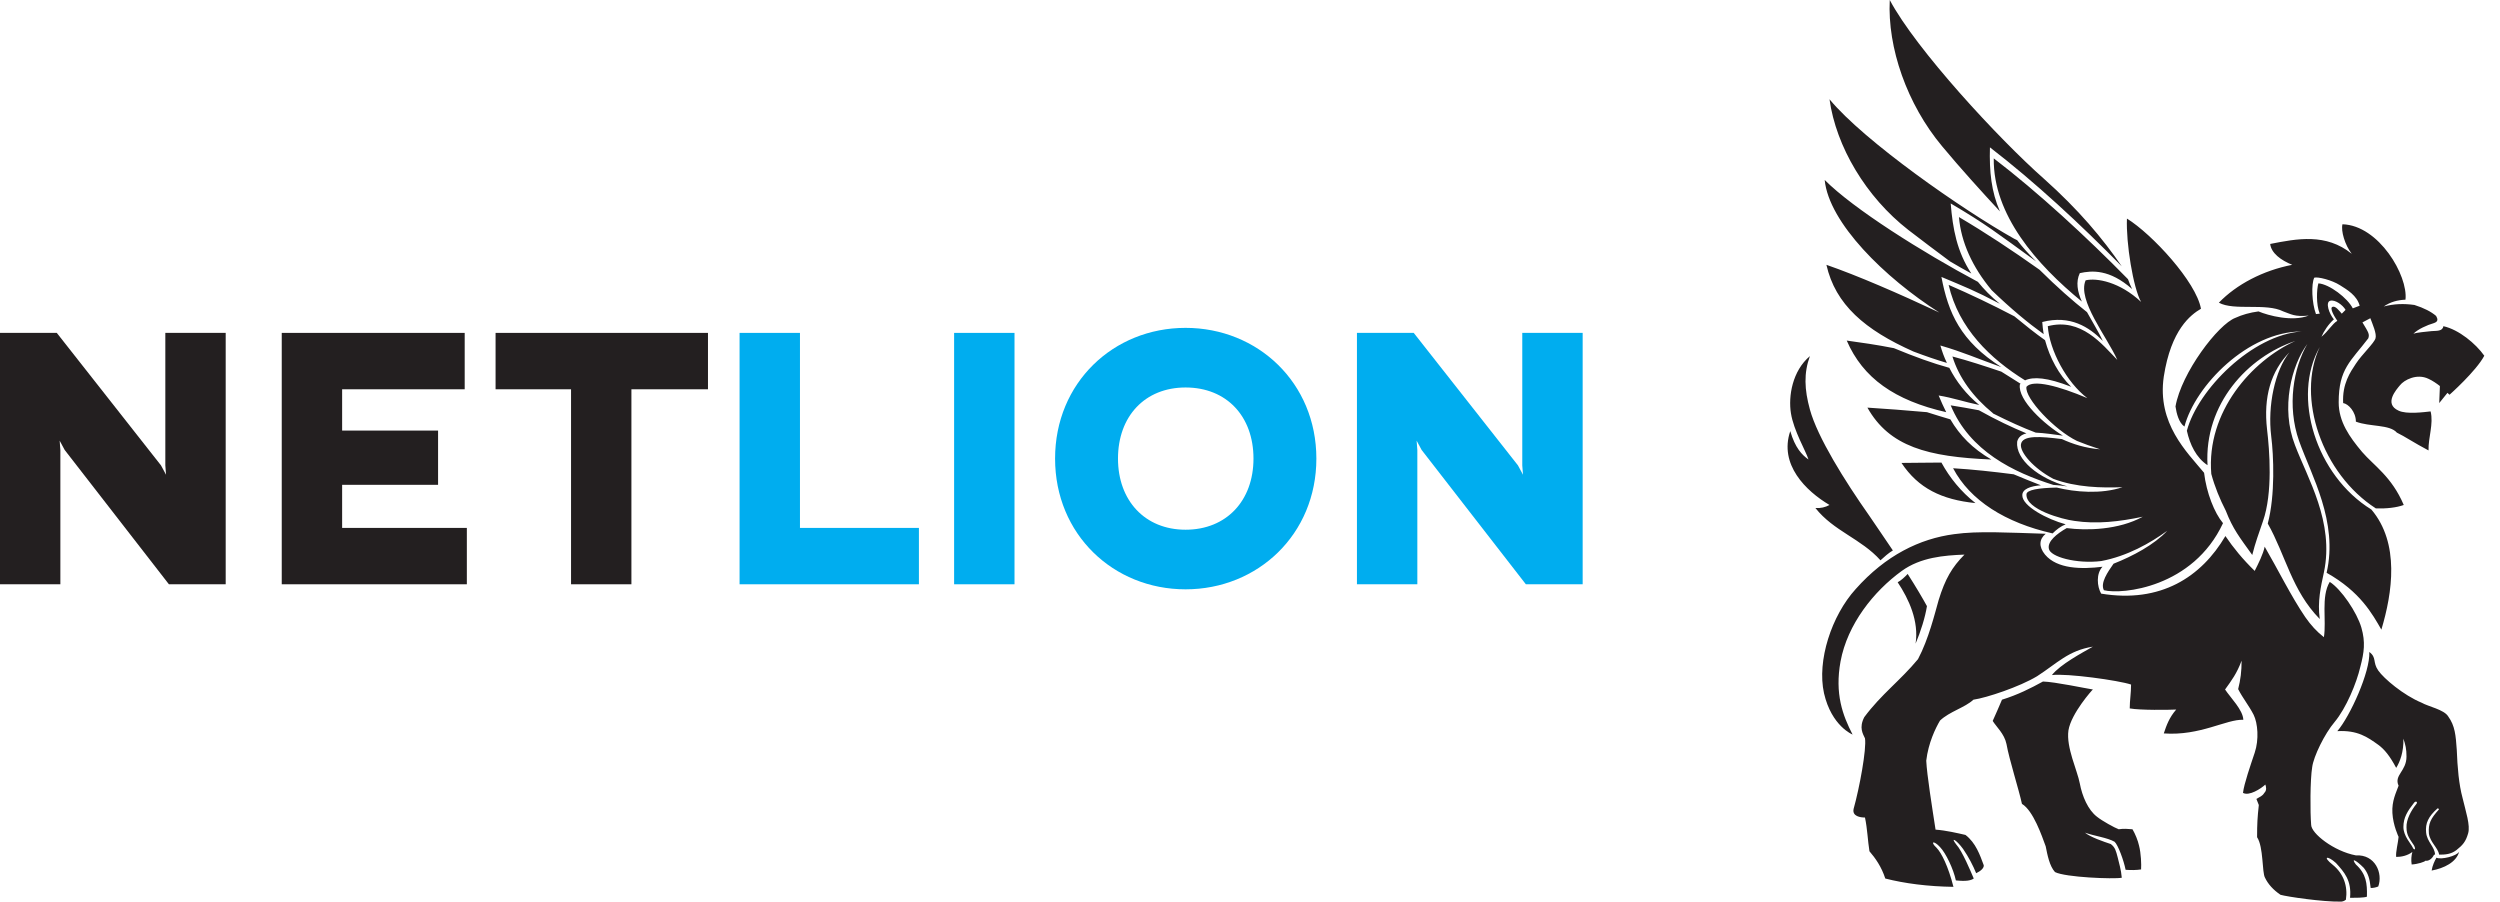
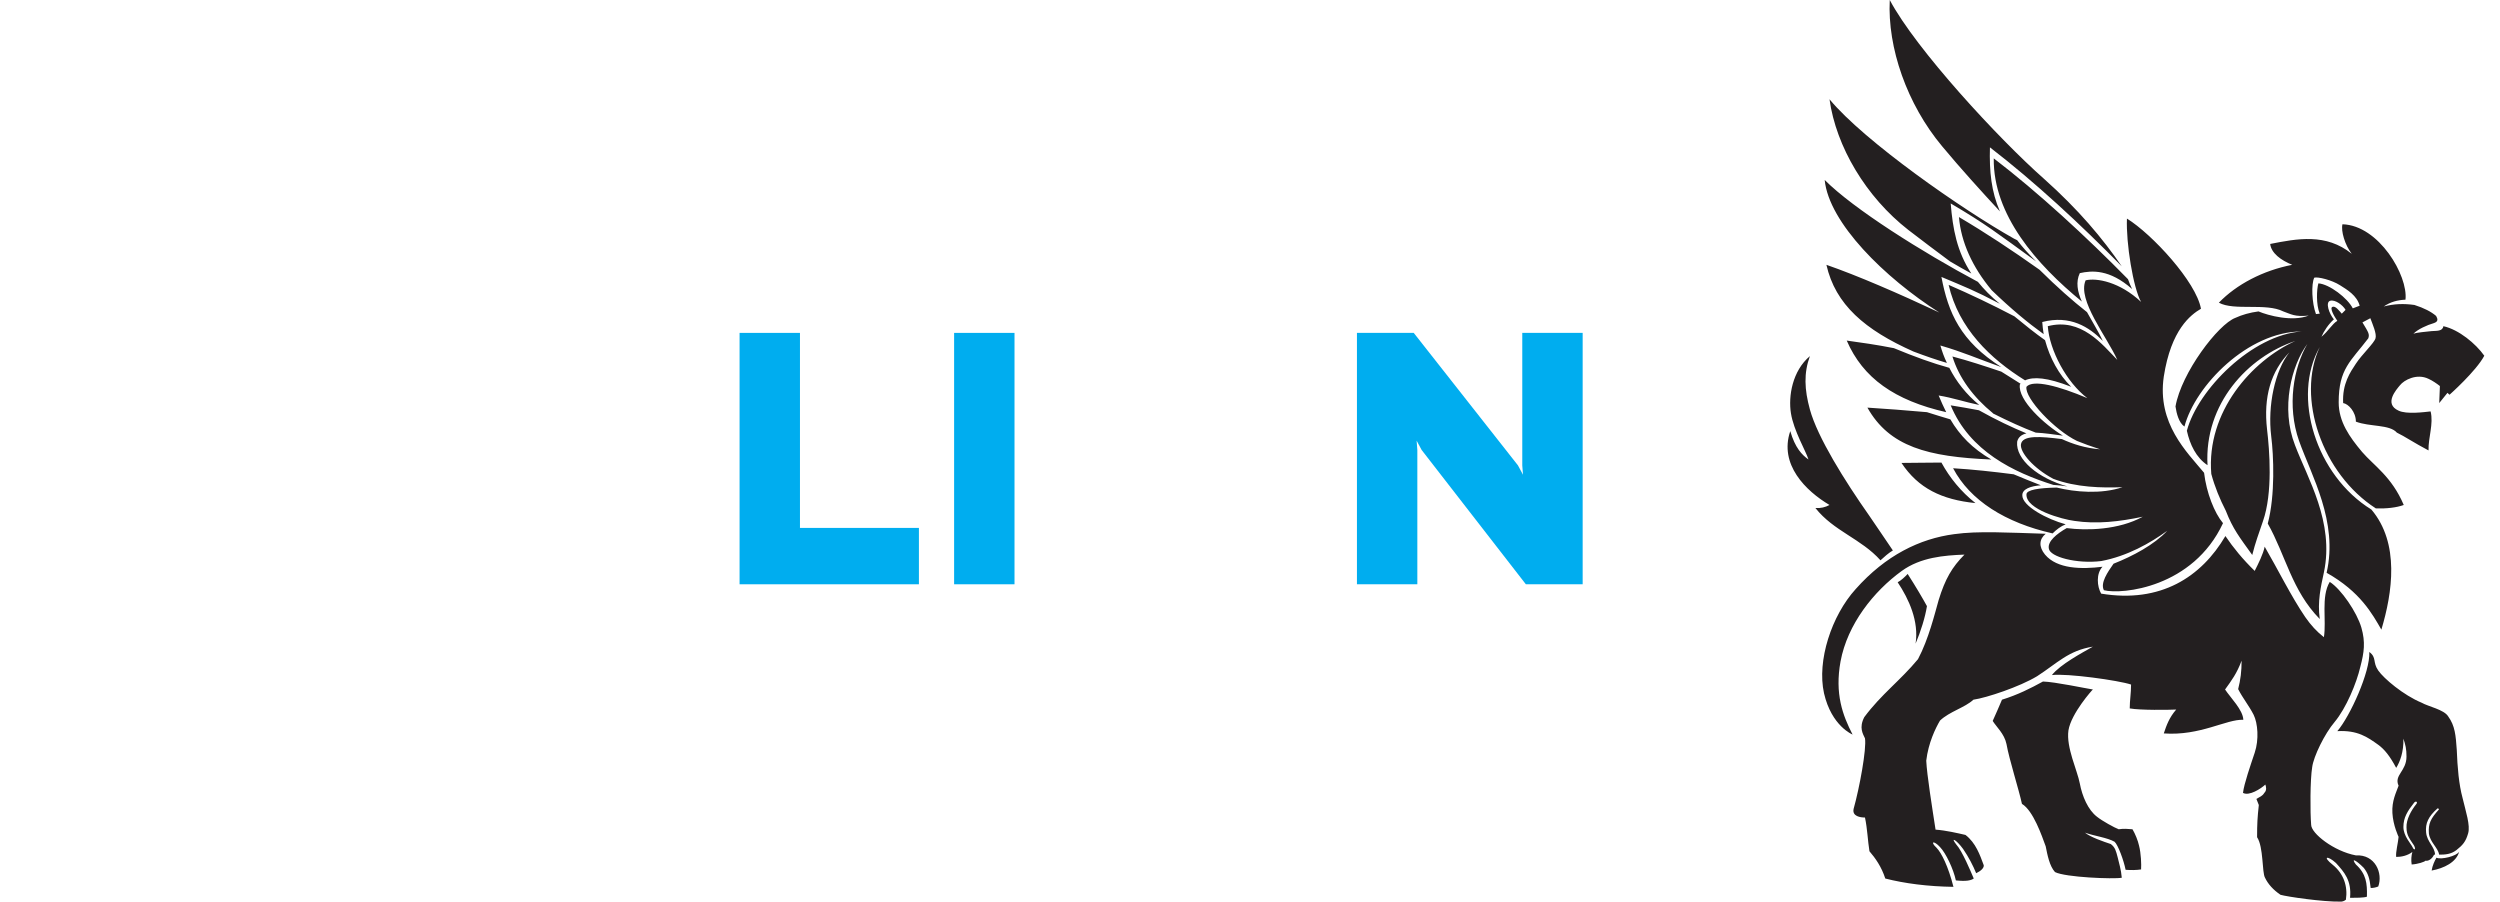
<svg xmlns="http://www.w3.org/2000/svg" width="122" height="44" viewBox="0 0 122 44" fill="none">
-   <path d="M11.014 16.245V28.513H8.243L3.157 21.959L2.911 21.503L2.946 21.959V28.513H0V16.245H2.771L7.857 22.712L8.103 23.168L8.068 22.712V16.245H11.014Z" fill="#231F20" />
-   <path d="M22.782 25.762V28.513H13.749V16.245H22.677V18.997H16.696V21.012H21.378V23.659H16.696V25.762H22.782Z" fill="#231F20" />
-   <path d="M34.549 16.245V18.997H30.813V28.513H27.867V18.997H24.184V16.245H34.549Z" fill="#231F20" />
  <path d="M44.843 25.762V28.513H36.091V16.245H39.038V25.762H44.843Z" fill="#00ADEF" />
  <path d="M46.561 28.513V16.245H49.508V28.513H46.561Z" fill="#00ADEF" />
-   <path d="M57.855 25.85C59.854 25.85 61.17 24.43 61.17 22.379C61.17 20.311 59.854 18.909 57.855 18.909C55.873 18.909 54.558 20.311 54.558 22.379C54.558 24.43 55.873 25.85 57.855 25.85ZM57.855 16C61.38 16 64.239 18.681 64.239 22.379C64.239 26.077 61.38 28.759 57.855 28.759C54.33 28.759 51.488 26.077 51.488 22.379C51.488 18.681 54.33 16 57.855 16Z" fill="#00ADEF" />
  <path d="M77.234 16.245V28.513H74.462L69.376 21.959L69.131 21.503L69.166 21.959V28.513H66.219V16.245H68.99L74.077 22.712L74.322 23.168L74.287 22.712V16.245H77.234Z" fill="#00ADEF" />
  <path fill-rule="evenodd" clip-rule="evenodd" d="M114.279 15.307C114.144 15.159 113.977 14.919 113.825 14.974C113.674 15.03 113.909 15.437 114.061 15.658C113.809 15.806 113.624 16.158 113.287 16.435C113.406 16.158 113.624 15.825 113.893 15.585C113.658 15.307 113.472 14.753 113.708 14.679C113.943 14.605 114.33 14.882 114.463 15.122C114.414 15.178 114.33 15.252 114.279 15.307ZM113.204 15.307L113.019 15.326C112.817 14.79 112.784 13.865 112.935 13.551C113.103 13.496 113.791 13.662 114.195 13.921C114.548 14.143 115.018 14.42 115.152 14.919L114.816 15.048C114.565 14.549 113.674 13.865 113.137 13.828C113.052 14.124 113.019 14.864 113.204 15.307ZM117.908 39.248C117.672 39.544 117.421 39.988 117.437 40.376C117.437 40.782 117.606 40.949 117.807 41.263C117.925 41.503 117.79 41.485 117.739 41.355C117.656 41.171 117.286 40.801 117.286 40.357C117.286 39.895 117.487 39.58 117.807 39.174C117.892 39.063 118.01 39.137 117.908 39.248ZM114.061 35.68C115.051 35.624 115.539 35.975 116.059 36.346C116.362 36.567 116.631 36.9 116.934 37.473C117.118 37.177 117.303 36.697 117.286 36.049C117.387 36.346 117.437 36.549 117.437 36.919C117.437 37.64 116.815 37.825 117.051 38.342C116.934 38.675 116.715 39.081 116.749 39.673C116.782 40.283 117.051 40.838 117.051 40.838C117.034 41.097 116.9 41.595 116.934 41.818C117.185 41.818 117.471 41.762 117.723 41.577C117.672 41.762 117.656 41.966 117.689 42.187C117.992 42.169 118.328 42.058 118.362 42.002C118.53 42.039 118.714 41.873 118.781 41.707H118.831C118.815 41.319 118.445 41.097 118.395 40.634C118.344 40.172 118.512 39.84 118.95 39.451C118.983 39.432 119.034 39.488 119.016 39.506C118.614 39.951 118.495 40.191 118.53 40.671C118.58 41.097 118.965 41.355 119.034 41.707C119.336 41.707 119.605 41.688 119.873 41.485C120.176 41.245 120.328 41.078 120.444 40.671C120.562 40.283 120.328 39.599 120.176 38.952C119.991 38.269 119.924 37.455 119.89 36.586C119.84 35.883 119.806 35.421 119.471 34.959C119.268 34.626 118.495 34.478 118.177 34.293C117.286 33.924 116.329 33.11 116.059 32.722C115.774 32.315 115.993 32.093 115.623 31.816C115.673 32.777 114.682 34.959 114.061 35.68ZM92.606 28.414C93.161 29.247 93.648 30.319 93.48 31.41C93.732 30.818 93.951 30.115 94.035 29.579C93.833 29.209 93.497 28.636 93.094 28.008C92.977 28.137 92.758 28.341 92.606 28.414ZM88.323 17.378C87.466 18.099 87.264 19.337 87.398 20.169C87.534 21.02 88.121 22 88.255 22.424C87.936 22.203 87.6 21.852 87.365 21.038C86.811 22.665 88.121 23.959 89.28 24.643C89.079 24.754 88.844 24.81 88.592 24.791C89.482 25.919 90.826 26.289 91.767 27.343C91.952 27.176 92.153 26.991 92.372 26.862C91.969 26.251 91.548 25.66 91.229 25.179C90.019 23.46 88.692 21.334 88.323 19.984C88.054 19.005 88.02 18.21 88.323 17.378ZM113.692 28.396C114.245 28.747 115.018 29.875 115.237 30.633C115.438 31.336 115.371 31.835 115.185 32.537C115.001 33.332 114.497 34.552 113.927 35.236C113.439 35.809 112.901 36.919 112.835 37.436C112.733 38.046 112.733 39.636 112.784 40.246C112.784 40.671 113.893 41.541 114.967 41.743C115.909 41.688 116.295 42.613 116.059 43.26C115.925 43.315 115.807 43.334 115.69 43.334C115.64 42.853 115.556 42.613 115.354 42.354C114.951 41.947 114.716 41.855 114.967 42.187C115.472 42.649 115.522 43.112 115.506 43.74V43.758C115.371 43.814 114.934 43.814 114.682 43.814C114.766 42.964 114.396 42.557 113.994 42.114C113.59 41.743 113.305 41.781 113.842 42.206C114.364 42.631 114.581 43.241 114.48 43.906C114.414 43.962 114.313 43.999 114.245 43.999C113.355 44.017 111.607 43.758 111.288 43.666C110.935 43.426 110.684 43.149 110.533 42.834C110.381 42.575 110.465 41.337 110.146 40.856C110.146 40.191 110.164 39.895 110.23 39.285L110.113 38.989C110.281 38.878 110.398 38.86 110.498 38.693C110.633 38.564 110.582 38.379 110.549 38.286C110.331 38.49 109.759 38.86 109.458 38.693C109.508 38.25 109.826 37.344 110.029 36.734C110.247 36.086 110.179 35.292 109.979 34.885C109.743 34.423 109.458 34.09 109.222 33.628C109.34 33.165 109.39 32.759 109.39 32.241C109.155 32.87 108.903 33.203 108.583 33.647C108.852 34.053 109.458 34.645 109.474 35.126C108.651 35.088 107.374 35.92 105.593 35.791C105.728 35.384 105.862 35.014 106.199 34.626C105.829 34.645 104.451 34.663 103.931 34.571C103.931 34.182 103.996 33.832 103.996 33.406C103.393 33.203 100.873 32.851 100.133 32.944C100.537 32.426 101.612 31.853 102.133 31.557C100.94 31.742 100.386 32.371 99.411 32.999C98.555 33.517 96.942 34.053 96.303 34.145C95.883 34.534 95.144 34.719 94.673 35.163C94.455 35.532 94.102 36.253 94.001 37.122C94.035 37.825 94.287 39.396 94.455 40.486C94.959 40.523 95.514 40.653 95.916 40.745C96.42 41.134 96.622 41.725 96.807 42.224C96.823 42.354 96.673 42.501 96.437 42.613C96.286 42.243 96.067 41.818 95.799 41.429C95.463 40.967 95.16 40.819 95.463 41.207C95.765 41.541 96.168 42.52 96.319 42.872C96.186 42.964 95.967 43.02 95.446 42.964C95.328 42.409 94.959 41.633 94.673 41.337C94.371 41.004 94.169 41.059 94.506 41.374C94.741 41.614 95.076 42.28 95.328 43.278C94.069 43.26 92.942 43.112 92.002 42.872C91.817 42.298 91.515 41.873 91.229 41.541C91.145 41.023 91.129 40.449 91.011 39.895C90.793 39.895 90.373 39.84 90.457 39.47C90.742 38.453 91.095 36.549 91.011 36.031C90.91 35.809 90.709 35.514 90.977 34.996C91.817 33.868 92.725 33.221 93.598 32.167C94.119 31.188 94.421 29.93 94.606 29.283C94.925 28.248 95.261 27.675 95.866 27.065C94.875 27.102 93.732 27.194 92.808 27.86C91.431 28.858 90.154 30.466 89.818 32.279C89.532 33.849 89.918 34.904 90.406 35.846C90.406 35.846 89.382 35.44 89.012 33.832C88.659 32.241 89.382 30.041 90.557 28.747C92.019 27.102 93.682 26.289 95.362 26.067C96.538 25.901 97.999 25.993 99.83 26.048C99.512 26.307 99.478 26.677 99.798 27.065C100.386 27.768 101.578 27.786 102.603 27.657C102.284 27.989 102.334 28.618 102.536 28.969C105.442 29.45 107.425 28.156 108.6 26.159C108.987 26.732 109.441 27.287 110.029 27.86C110.197 27.527 110.449 27.028 110.516 26.677C111.12 27.712 111.826 29.136 112.497 30.115C112.767 30.504 113.052 30.818 113.406 31.095C113.539 30.282 113.255 29.117 113.692 28.396ZM102.133 33.647C101.763 33.591 100.301 33.277 99.697 33.258C99.092 33.591 98.47 33.905 97.697 34.145C97.547 34.497 97.395 34.848 97.244 35.181C97.411 35.458 97.815 35.809 97.916 36.308C98.05 37.066 98.52 38.527 98.671 39.229C99.227 39.562 99.646 40.801 99.83 41.3C99.915 41.725 100.015 42.261 100.284 42.557C100.789 42.816 103.141 42.908 103.543 42.834C103.51 42.428 103.409 42.131 103.342 41.836C103.258 41.522 103.225 41.355 103.006 41.189C102.67 41.078 102.015 40.856 101.746 40.634C102.217 40.801 102.838 40.875 103.191 41.078C103.359 41.226 103.645 42.002 103.729 42.446C103.98 42.465 104.249 42.465 104.485 42.428C104.501 42.187 104.485 41.651 104.384 41.263C104.332 41.023 104.198 40.69 104.065 40.468C103.846 40.449 103.627 40.431 103.393 40.468C103.191 40.394 102.586 40.062 102.334 39.858C101.897 39.525 101.612 38.86 101.494 38.231C101.377 37.602 100.822 36.475 100.94 35.643C101.074 34.811 102.116 33.647 102.133 33.647ZM94.035 20.114C94.438 20.243 94.807 20.354 95.178 20.465C95.631 21.242 96.252 21.888 97.177 22.424C94.069 22.295 92.204 21.797 91.129 19.892C92.002 19.947 92.993 20.021 94.035 20.114ZM92.422 16.99C93.447 17.415 94.32 17.729 95.127 17.951C95.463 18.616 95.95 19.245 96.588 19.763C95.866 19.615 95.295 19.411 94.606 19.3C94.724 19.578 94.841 19.855 94.975 20.114C92.456 19.541 90.91 18.45 90.121 16.62C90.793 16.713 91.582 16.823 92.422 16.99ZM96.522 13.755C96.807 14.106 97.159 14.475 97.596 14.827C96.336 14.161 95.916 14.013 94.741 13.514C95.076 15.27 95.664 16.639 97.664 17.914C96.471 17.489 95.782 17.175 94.69 16.86C94.774 17.156 94.875 17.433 95.009 17.711C94.506 17.563 93.967 17.378 93.38 17.156C91.011 16.102 89.566 14.864 89.129 12.923C90.624 13.44 92.674 14.328 94.64 15.252C91.969 13.551 89.247 10.87 89.045 8.782C90.44 10.187 93.816 12.312 96.522 13.755ZM98.437 11.721C98.386 11.702 98.336 11.665 98.286 11.647C95.782 10.242 90.977 6.896 89.28 4.844C89.6 7.154 91.061 9.613 93.128 11.222C93.8 11.739 94.488 12.257 95.16 12.756C95.531 12.978 95.866 13.163 96.202 13.348C95.496 12.275 95.295 11.166 95.194 9.928C96.891 10.926 97.48 11.388 99.361 12.756C99.008 12.405 98.689 12.054 98.437 11.721ZM103.543 12.997C102.603 11.628 101.444 10.242 99.747 8.726C97.547 6.785 93.497 2.404 92.22 1.21937e-06C92.103 2.329 93.061 5.084 94.774 7.136C95.681 8.227 96.689 9.336 97.596 10.316C97.177 9.354 97.075 8.374 97.109 7.191C99.294 8.874 101.528 10.944 103.543 12.997ZM92.792 22.591C93.38 22.591 94.035 22.573 94.741 22.573C95.144 23.312 95.698 23.996 96.403 24.551C94.757 24.384 93.614 23.83 92.792 22.591ZM99.595 23.682C99.176 23.515 98.739 23.349 98.268 23.146C97.26 23.017 96.252 22.906 95.311 22.85C96.135 24.421 97.865 25.512 100.167 26.03C100.352 25.845 100.571 25.678 100.805 25.586C99.915 25.346 98.671 24.698 98.689 24.163C98.689 23.867 99.092 23.719 99.595 23.682ZM98.891 21.149C98.184 20.854 97.428 20.502 96.572 20.021C96.101 19.929 95.647 19.855 95.194 19.781C96.118 22.018 98.268 23.053 100.201 23.663C100.436 23.682 100.67 23.7 100.889 23.737C99.478 23.349 98.353 22.424 98.437 21.556C98.487 21.334 98.655 21.205 98.891 21.149ZM98.604 18.727C98.302 18.542 97.999 18.339 97.664 18.136C96.84 17.859 96.051 17.6 95.278 17.396C95.597 18.432 96.286 19.374 97.26 20.169H97.244C98.016 20.557 98.706 20.872 99.343 21.112C99.764 21.131 100.251 21.205 100.67 21.26C99.78 20.724 98.454 19.523 98.57 18.764C98.588 18.746 98.604 18.727 98.604 18.727ZM99.798 16.601C99.326 16.269 98.839 15.88 98.302 15.437C97.21 14.864 96.118 14.346 95.093 13.902C95.581 16.028 97.126 17.508 98.823 18.561C99.227 18.376 99.897 18.413 101.074 18.875C100.47 18.284 100.032 17.47 99.798 16.601ZM101.846 15.233C101.142 14.679 100.386 14.013 99.528 13.163C98.201 12.22 96.857 11.333 95.597 10.593C95.698 11.813 96.252 13.034 97.193 14.161C98.134 15.067 98.958 15.751 99.73 16.306C99.697 16.102 99.68 15.918 99.662 15.714C101.024 15.363 101.948 15.954 102.62 16.639C102.401 16.176 102.099 15.695 101.846 15.233ZM97.295 7.728C97.26 10.482 99.378 12.904 101.595 14.716C101.377 14.235 101.292 13.755 101.494 13.329C102.081 13.2 102.939 13.126 104.048 14.106C103.98 13.976 103.912 13.81 103.846 13.625C101.814 11.554 99.445 9.373 97.295 7.728ZM103.795 10.667C105.022 11.425 107.173 13.755 107.407 15.067C106.903 15.363 105.947 16.084 105.593 18.376C105.257 20.669 106.719 22.055 107.559 23.072C107.676 24.051 108.063 25.031 108.483 25.53C107.021 28.673 103.561 29.025 102.67 28.803C102.485 28.451 102.855 27.915 103.141 27.509C104.081 27.139 105.123 26.584 105.762 25.901C104.921 26.51 103.813 27.139 102.536 27.38C101.343 27.527 100.032 27.176 99.983 26.769C99.915 26.418 100.368 26.048 100.856 25.771C101.83 25.901 103.393 25.863 104.568 25.216C103.426 25.456 102.317 25.586 101.225 25.419C100.654 25.346 98.856 24.865 98.891 24.126C98.891 23.904 99.495 23.811 100.368 23.793C101.259 24.015 102.536 24.126 103.577 23.775C102.568 23.811 101.326 23.793 100.201 23.367C99.227 22.85 98.57 22.073 98.622 21.685C98.689 21.223 99.579 21.297 100.62 21.427C101.142 21.667 101.763 21.87 102.485 21.926C102.031 21.778 101.679 21.648 101.359 21.519C100.284 21.001 98.789 19.43 98.891 18.875C99.209 18.505 100.47 18.838 101.864 19.43C100.856 18.672 100.015 17.1 99.932 15.918C101.562 15.492 102.586 16.804 103.325 17.563C102.821 16.435 101.359 14.641 101.779 13.68C102.317 13.551 103.443 13.755 104.485 14.734C104.098 14.05 103.745 11.85 103.795 10.667ZM119.436 19.171C119.503 19.227 119.537 19.264 119.537 19.264C119.537 19.264 120.831 18.117 121.234 17.36C120.815 16.768 119.991 16.084 119.236 15.918C119.201 16.176 118.899 16.139 118.664 16.158C118.378 16.195 117.992 16.213 117.773 16.287C117.992 16.065 118.445 15.862 118.765 15.77C119 15.695 118.965 15.566 118.882 15.418C118.647 15.215 118.293 15.03 117.824 14.882C117.303 14.808 116.815 14.827 116.329 14.956C116.648 14.734 117.001 14.641 117.387 14.624C117.521 13.458 116.094 11 114.313 10.944C114.229 11.259 114.43 11.961 114.766 12.386C113.507 11.369 112.095 11.647 110.785 11.905C110.836 12.349 111.305 12.7 111.86 12.923C110.431 13.2 109.138 13.883 108.281 14.771C109.02 15.178 110.582 14.771 111.423 15.197C111.792 15.326 111.978 15.473 112.666 15.4C111.86 15.714 110.701 15.4 110.214 15.197C109.793 15.252 109.407 15.363 109.087 15.511C108.247 15.825 106.45 18.191 106.164 19.836C106.215 20.188 106.332 20.632 106.601 20.817C107.122 18.82 109.709 16.176 112.314 16.176C109.91 16.343 107.256 19.005 106.719 21.02C106.871 21.704 107.173 22.332 107.727 22.702C107.559 19.707 109.692 17.415 112.011 16.639C109.894 17.6 107.66 20.095 107.911 23.127C108.08 23.756 108.332 24.366 108.617 24.92C108.97 25.826 109.289 26.215 109.91 27.083C110.062 26.473 110.23 26.03 110.431 25.438C110.919 24.051 110.752 21.963 110.633 20.964C110.449 19.374 110.818 18.117 111.725 17.193C111.02 18.081 110.65 19.781 110.836 21.297C110.953 22.221 111.036 24.163 110.667 25.549C111.541 27.102 111.842 28.821 113.204 30.208C113.086 29.357 113.255 28.636 113.406 27.934C113.927 25.475 112.599 23.33 111.995 21.722C111.288 19.91 111.826 17.821 112.599 16.786C111.927 17.933 111.591 19.8 112.195 21.519C112.801 23.22 114.111 25.456 113.539 27.952C115.185 28.877 115.774 29.967 116.211 30.726C116.749 28.932 117.118 26.51 115.723 24.865C113.019 23.201 111.826 19.356 113.204 16.934C112.045 19.411 113.322 23.127 115.942 24.81C116.446 24.828 116.95 24.773 117.303 24.643C116.715 23.256 115.841 22.72 115.27 22.055C114.649 21.316 114.128 20.576 114.128 19.633C114.128 17.988 114.716 17.637 115.573 16.509C115.64 16.306 115.589 16.232 115.287 15.733L115.673 15.529C115.774 15.806 115.993 16.287 115.925 16.509C115.857 16.749 115.27 17.285 114.967 17.748C114.699 18.154 114.295 18.727 114.346 19.67C114.598 19.707 114.967 20.095 114.967 20.576C115.64 20.835 116.614 20.705 116.967 21.112C117.353 21.297 117.807 21.611 118.512 21.981C118.495 21.353 118.765 20.687 118.614 20.077C118.278 20.114 117.437 20.225 117.051 20.04C116.312 19.707 116.95 19.005 117.118 18.801C117.32 18.542 117.942 18.21 118.512 18.487C118.714 18.579 118.899 18.709 119.067 18.838L119.034 19.67L119.436 19.171ZM120.008 41.559C119.873 42.076 119.268 42.372 118.664 42.483C118.698 42.243 118.815 42.002 118.899 41.855C119.117 41.966 119.89 41.781 120.008 41.559Z" fill="#231F20" />
</svg>